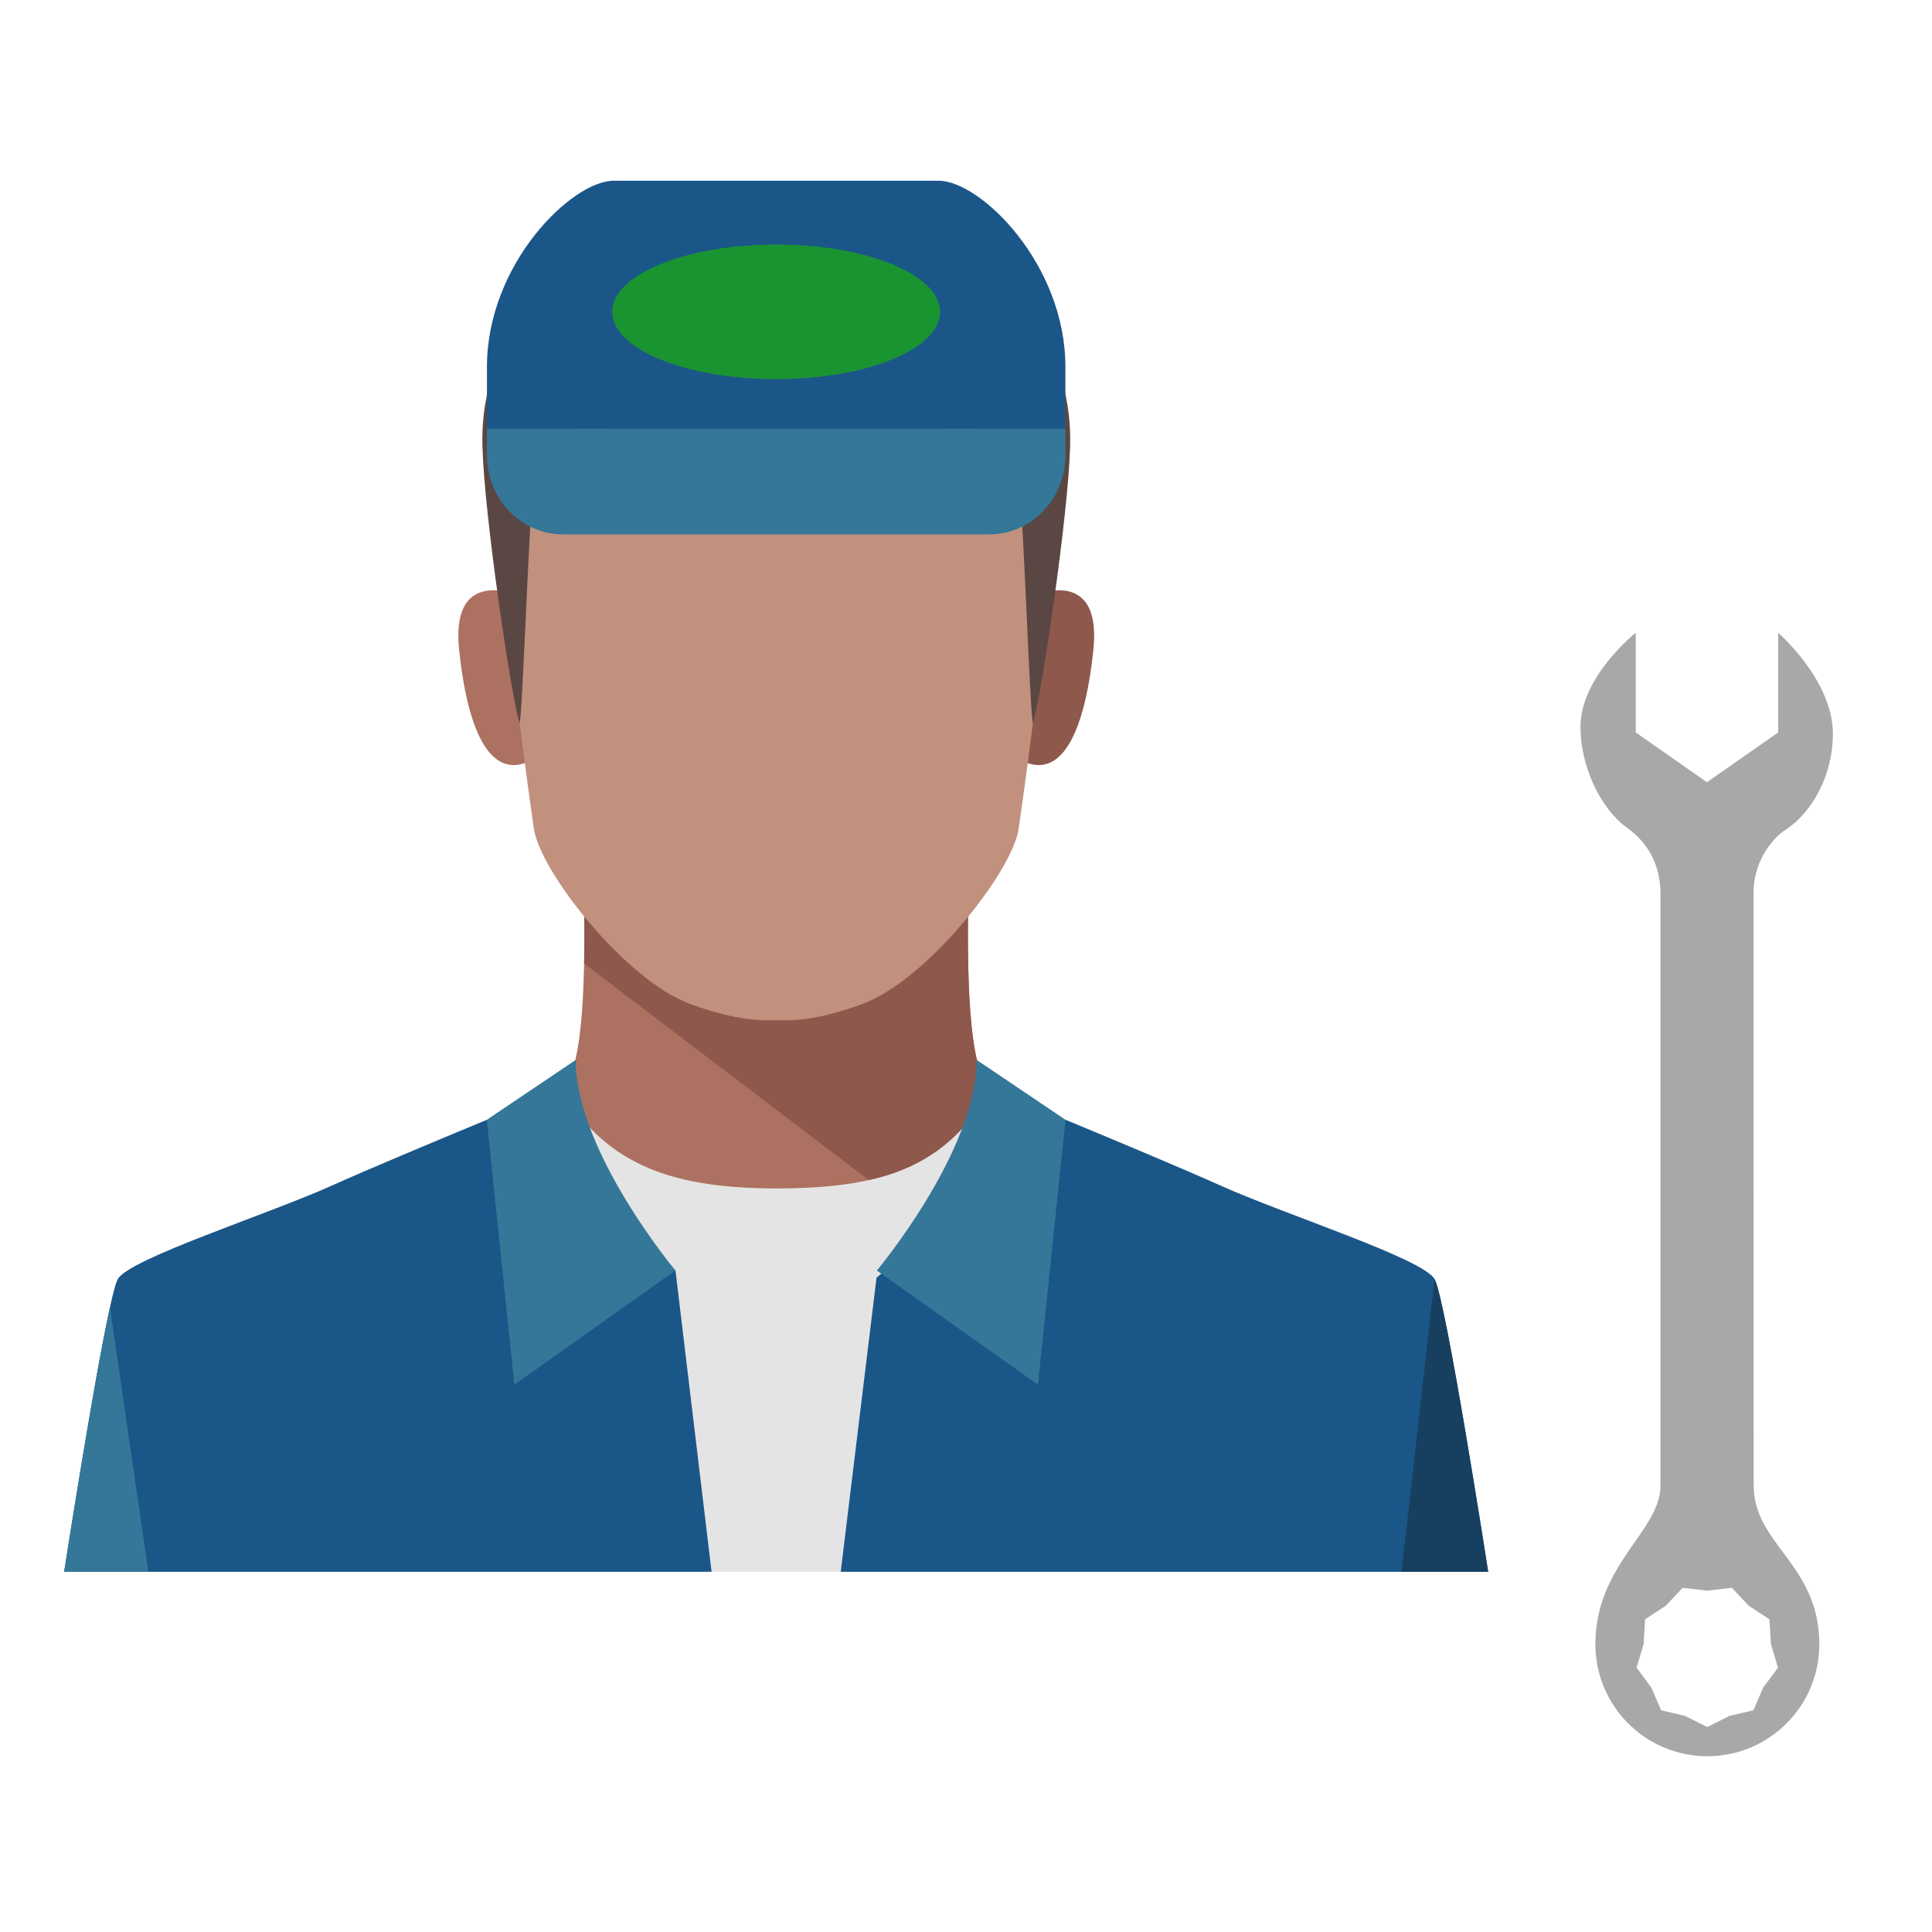
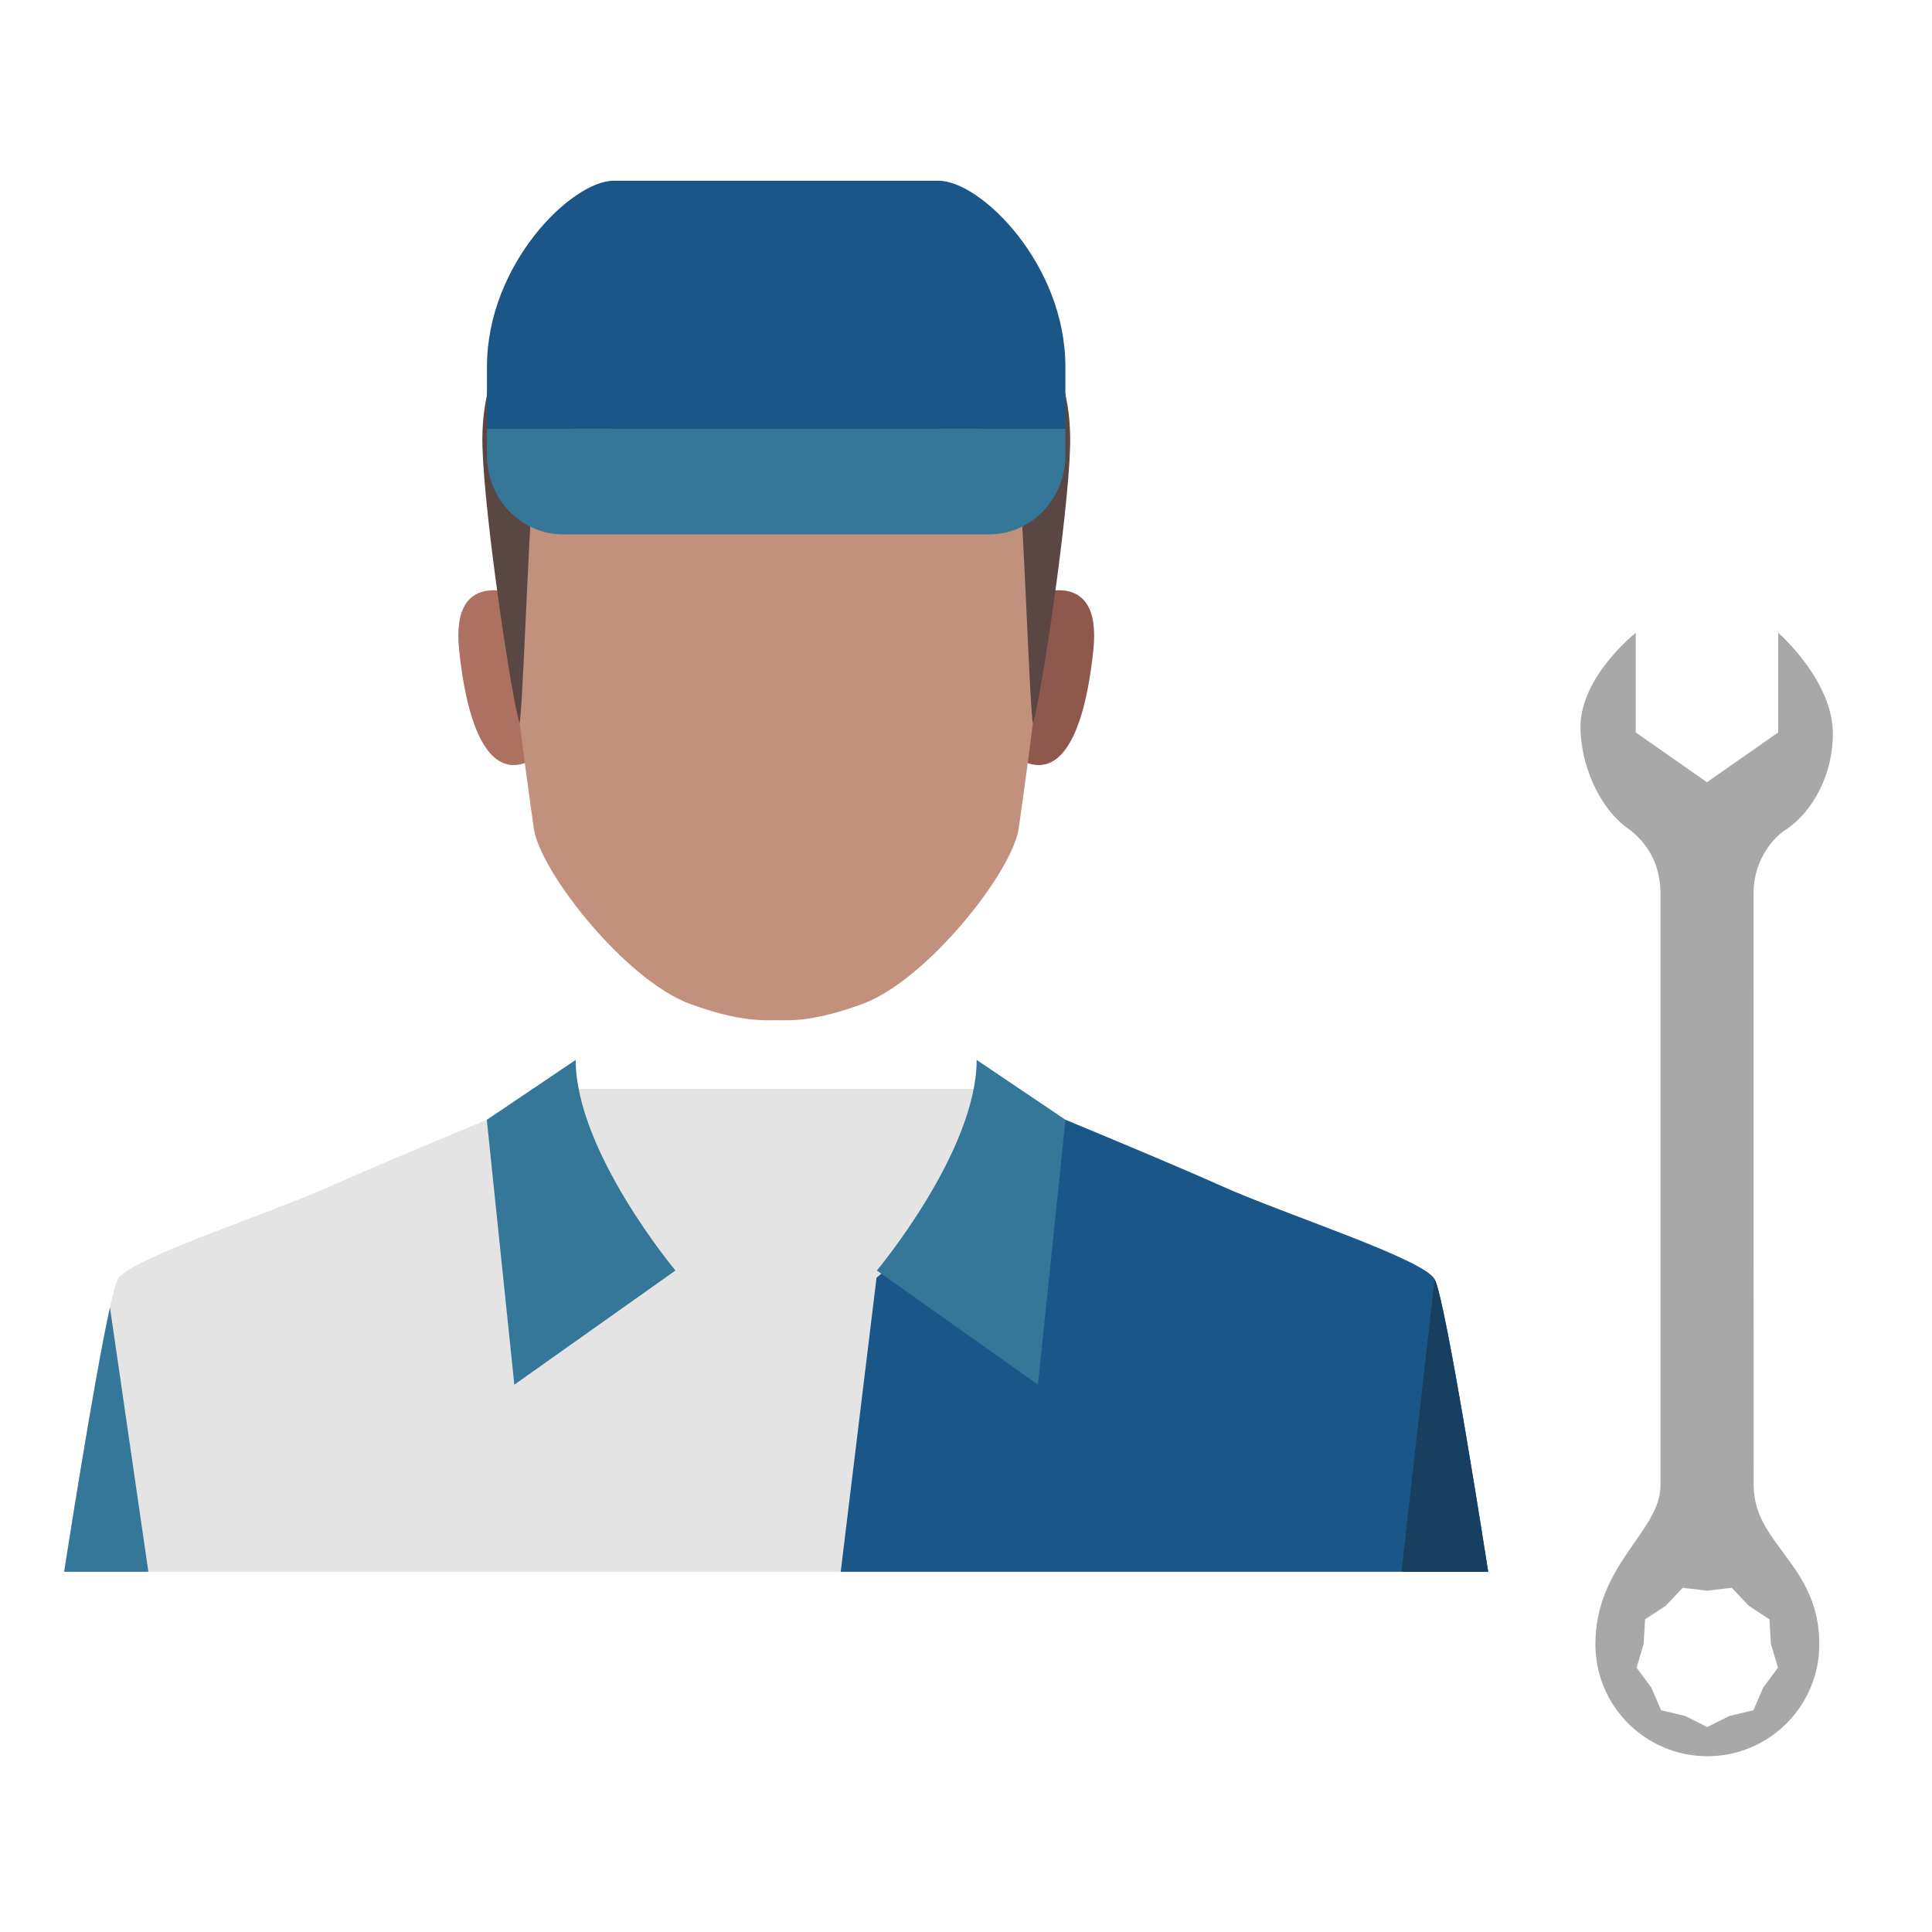
<svg xmlns="http://www.w3.org/2000/svg" version="1.1" id="Layer_1" x="0px" y="0px" width="65px" height="65px" viewBox="0 0 65 65" enable-background="new 0 0 65 65" xml:space="preserve">
  <g>
    <g>
      <path fill="#E5E4E4" d="M48.265,43.035c-0.387-0.688-5.023-2.166-7.213-3.151c-2.189-0.983-7.727-3.248-7.727-3.248H18.901    c0,0-5.538,2.265-7.728,3.248c-2.188,0.985-6.825,2.463-7.211,3.151c-0.387,0.689-1.804,9.846-1.804,9.846h23.955h23.954    C50.067,52.881,48.65,43.725,48.265,43.035z" />
      <path fill="#1B5689" d="M29.49,42.986l6.358-5.312c1.757,0.729,3.992,1.664,5.204,2.209c2.189,0.985,6.826,2.463,7.212,3.151    c0.387,0.689,1.804,9.846,1.804,9.846H28.285L29.49,42.986z" />
      <path fill="#174060" d="M48.265,43.035l-1.114,9.846h2.917C50.067,52.881,48.65,43.725,48.265,43.035z" />
-       <path fill="#1B5689" d="M22.726,42.745l-6.347-5.07c-1.757,0.729-3.993,1.664-5.205,2.209c-2.188,0.985-6.825,2.463-7.211,3.151    c-0.387,0.689-1.804,9.846-1.804,9.846H23.94L22.726,42.745z" />
      <path fill="#347799" d="M2.158,52.881h2.834l-1.293-8.897C3.148,46.486,2.158,52.881,2.158,52.881z" />
-       <path fill="#AC7160" d="M32.573,30.333H19.652c0.025,1.917,0.049,5.833-0.792,6.302c1.46,2.399,3.471,3.348,7.253,3.348    c3.781,0,5.704-0.801,7.252-3.348C32.523,36.166,32.549,32.25,32.573,30.333z" />
-       <path fill="#8E584C" d="M32.573,30.333H19.652c0.008,0.567,0.015,1.309-0.001,2.085l9.581,7.284    c1.859-0.416,3.082-1.34,4.133-3.067C32.523,36.166,32.549,32.25,32.573,30.333z" />
      <path fill="#AC7160" d="M17.614,20.092c0,0-2.478-1.182-2.167,1.773c0.309,2.953,1.135,4.333,2.374,3.741L17.614,20.092z" />
      <path fill="#8E584C" d="M34.617,20.092c0,0,2.478-1.182,2.168,1.773c-0.31,2.953-1.135,4.333-2.374,3.741L34.617,20.092z" />
      <path fill="#C1917E" d="M26.116,9.705c-5.548,0-9.43,2.906-9.321,6.844c0.103,3.741,0.856,9.157,1.165,11.323    c0.21,1.463,3.098,5.12,5.266,5.908c1.628,0.592,2.43,0.548,2.891,0.545c0.012,0,0.024,0,0.036,0c0.454,0,1.185,0.063,2.854-0.545    c2.168-0.788,5.057-4.445,5.266-5.908c0.311-2.166,1.063-7.582,1.166-11.323C35.546,12.611,31.665,9.705,26.116,9.705z" />
      <path fill="#5A4743" d="M26.116,8.096c-8.658,0-9.962,4.12-9.885,6.926c0.067,2.409,0.989,8.518,1.249,9.305    c0.098-0.276,0.3-6.351,0.455-8.049c0.117-1.285,0.872-2.358,3.019-1.773c2.168,0.591,2.883,0.813,5.166,0.813    s2.992-0.222,5.159-0.813c2.148-0.585,2.903,0.488,3.02,1.773c0.155,1.698,0.356,7.773,0.454,8.049    c0.261-0.788,1.183-6.896,1.25-9.305C36.078,12.215,34.774,8.096,26.116,8.096z" />
      <path fill="#347799" d="M16.383,14.426v0.888c0,1.472,1.146,2.665,2.561,2.665h14.339c1.415,0,2.561-1.193,2.561-2.665v-0.888    H16.383z" />
      <path fill="#1B5689" d="M16.383,14.426v-2.086c0-3.457,2.854-6.26,4.268-6.26h10.925c1.413,0,4.268,2.803,4.268,6.26v2.086H16.383    z" />
      <path fill="#347799" d="M16.378,37.675l0.926,8.911l5.421-3.841c0,0-3.356-4.01-3.356-7.085L16.378,37.675z" />
      <path fill="#347799" d="M35.848,37.675l-0.927,8.911l-5.42-3.841c0,0,3.357-4.01,3.357-7.085L35.848,37.675z" />
-       <ellipse fill="#1A9431" cx="26.113" cy="10.492" rx="5.515" ry="2.265" />
    </g>
    <path fill="#A8A8A8" d="M58.997,30.039c0-1.196,0.776-1.927,1.03-2.089c0.997-0.638,1.639-1.94,1.639-3.257   c0-1.813-1.84-3.402-1.84-3.402v3.351l-2.398,1.675l-2.396-1.675v-3.351c0,0-1.859,1.467-1.859,3.167   c0,1.211,0.583,2.66,1.56,3.388c0.273,0.203,1.132,0.823,1.132,2.239c0,1.417,0,18.831,0,19.895c0,1.535-2.19,2.644-2.19,5.339   c0,2.08,1.687,3.767,3.767,3.767s3.767-1.687,3.767-3.767c0-2.695-2.209-3.349-2.209-5.349   C58.997,48.589,58.997,31.234,58.997,30.039z M59.531,54.481l0.05,0.831l0.237,0.796l-0.497,0.668l-0.329,0.763l-0.81,0.193   l-0.743,0.372l-0.743-0.372l-0.809-0.193l-0.331-0.763l-0.495-0.668l0.237-0.796l0.049-0.831l0.694-0.457l0.571-0.604l0.826,0.096   l0.826-0.096l0.571,0.604L59.531,54.481z" />
  </g>
</svg>